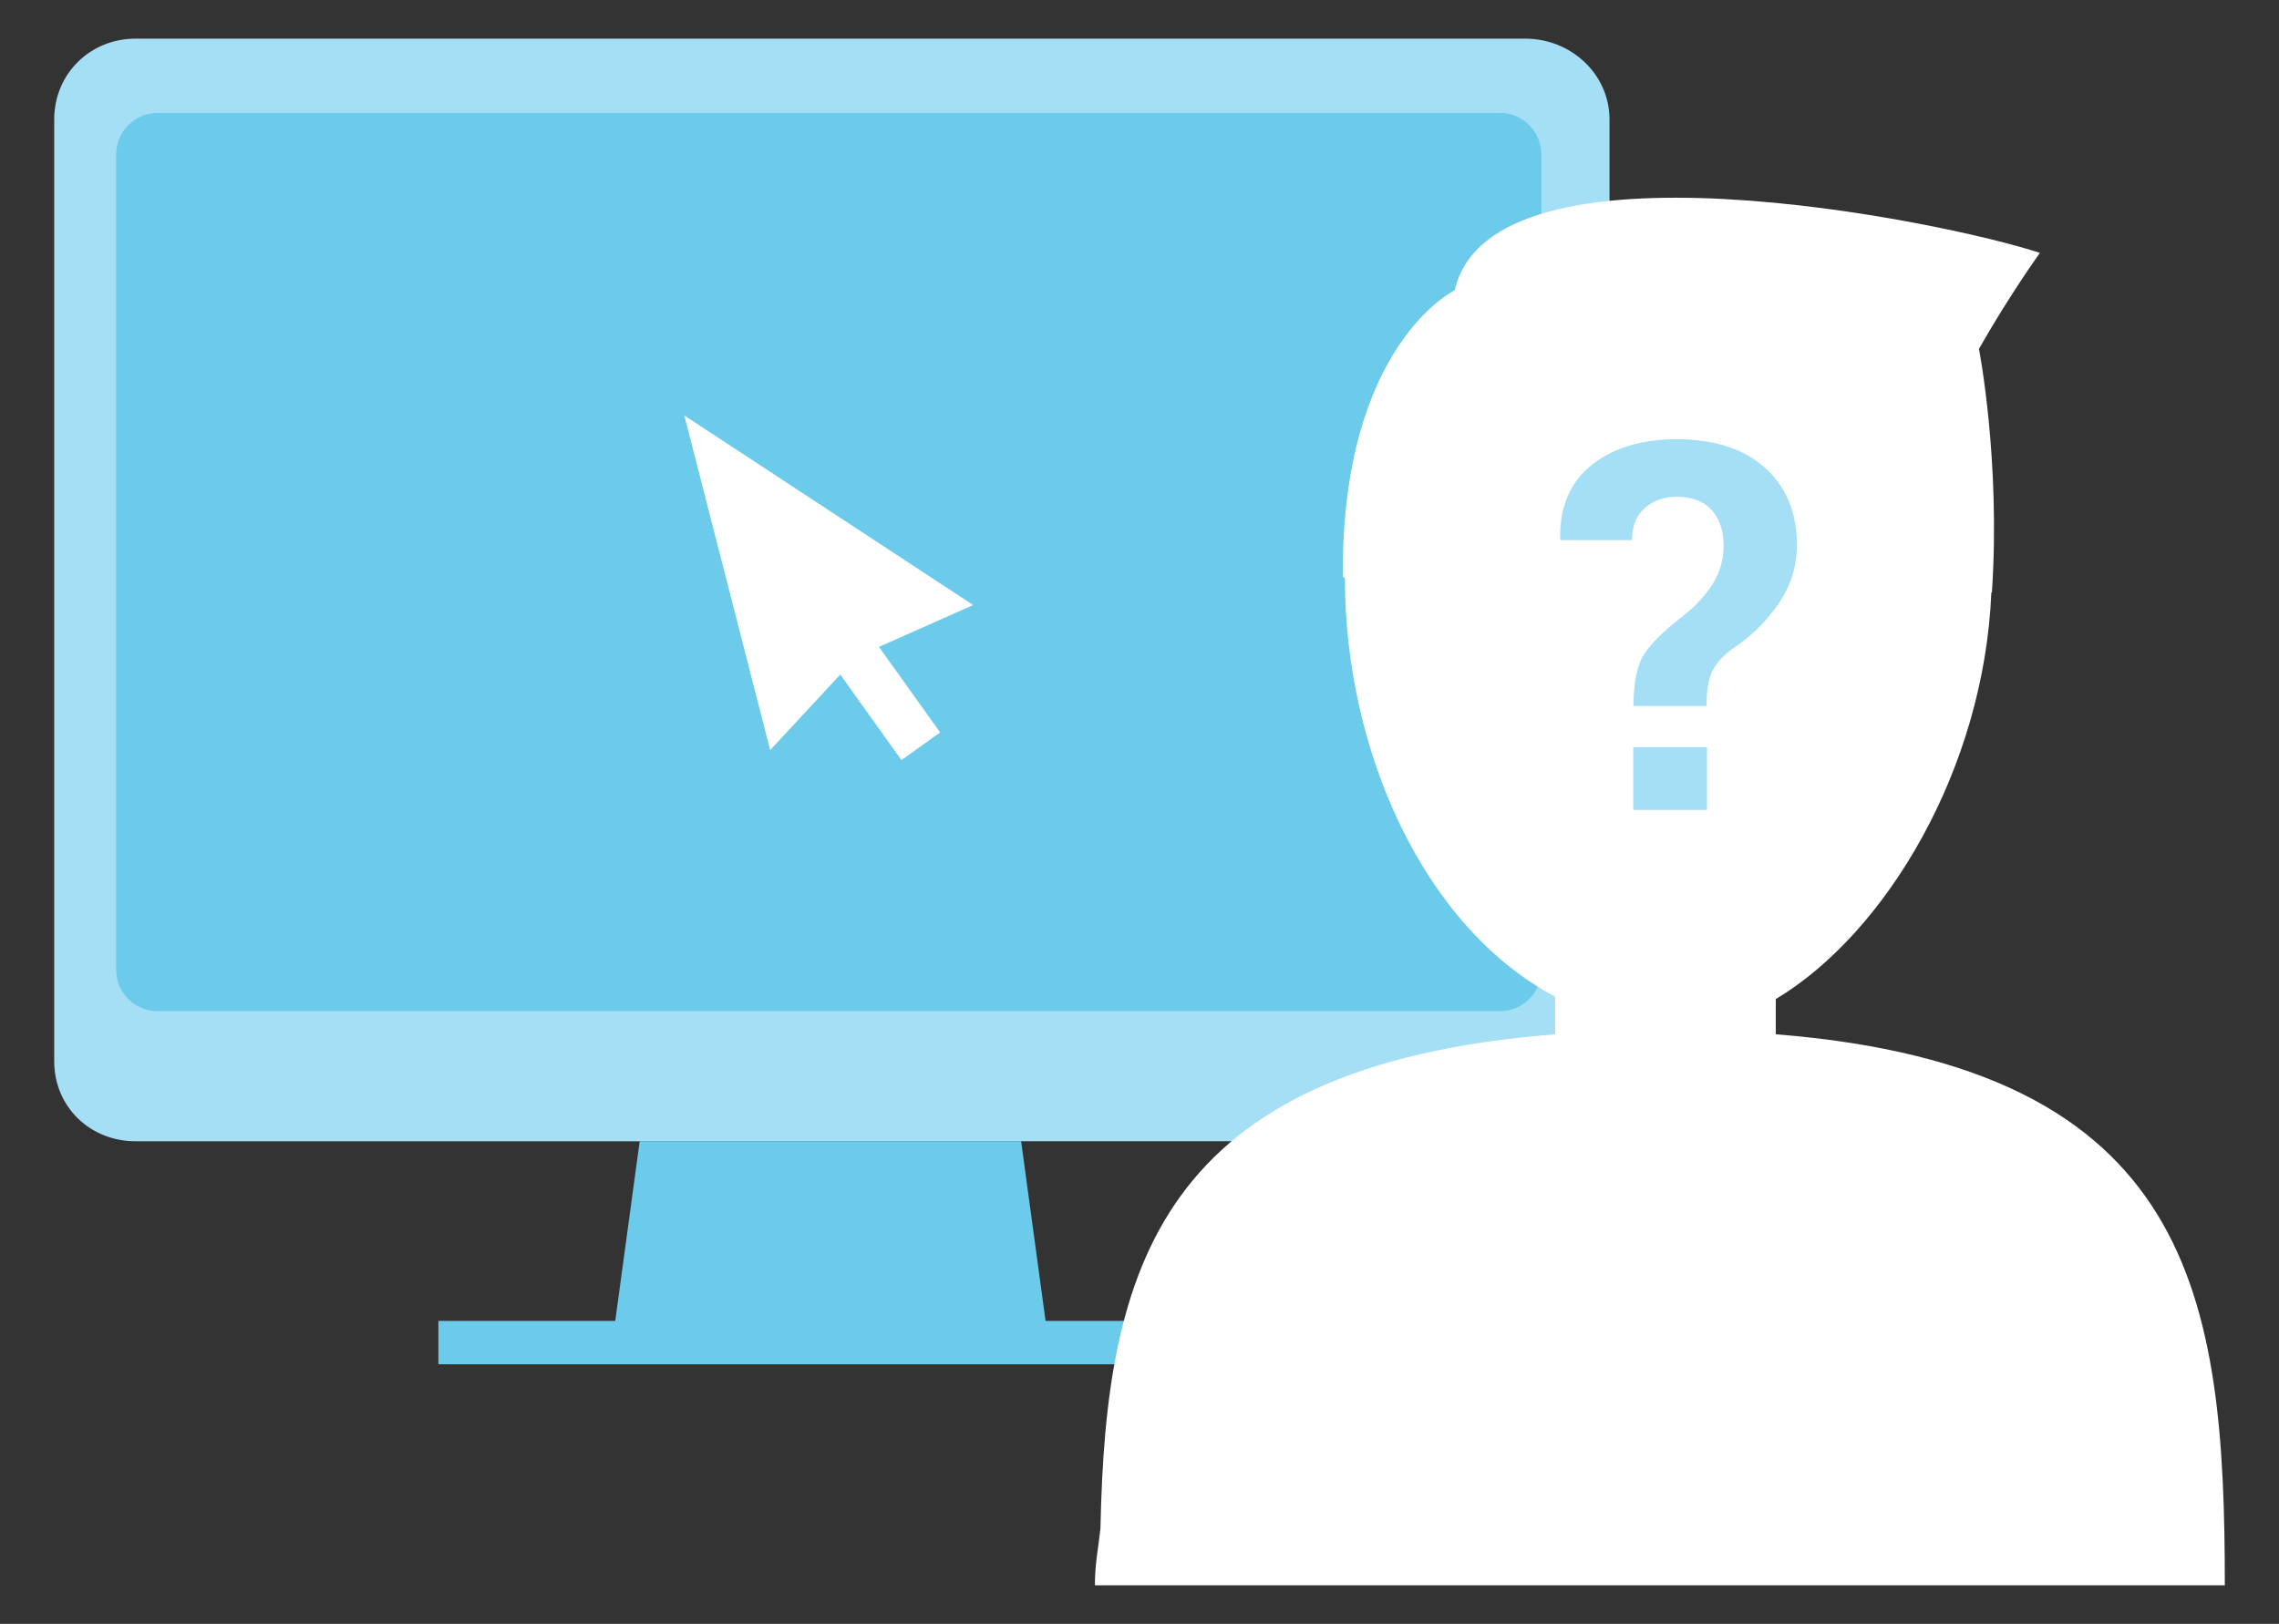
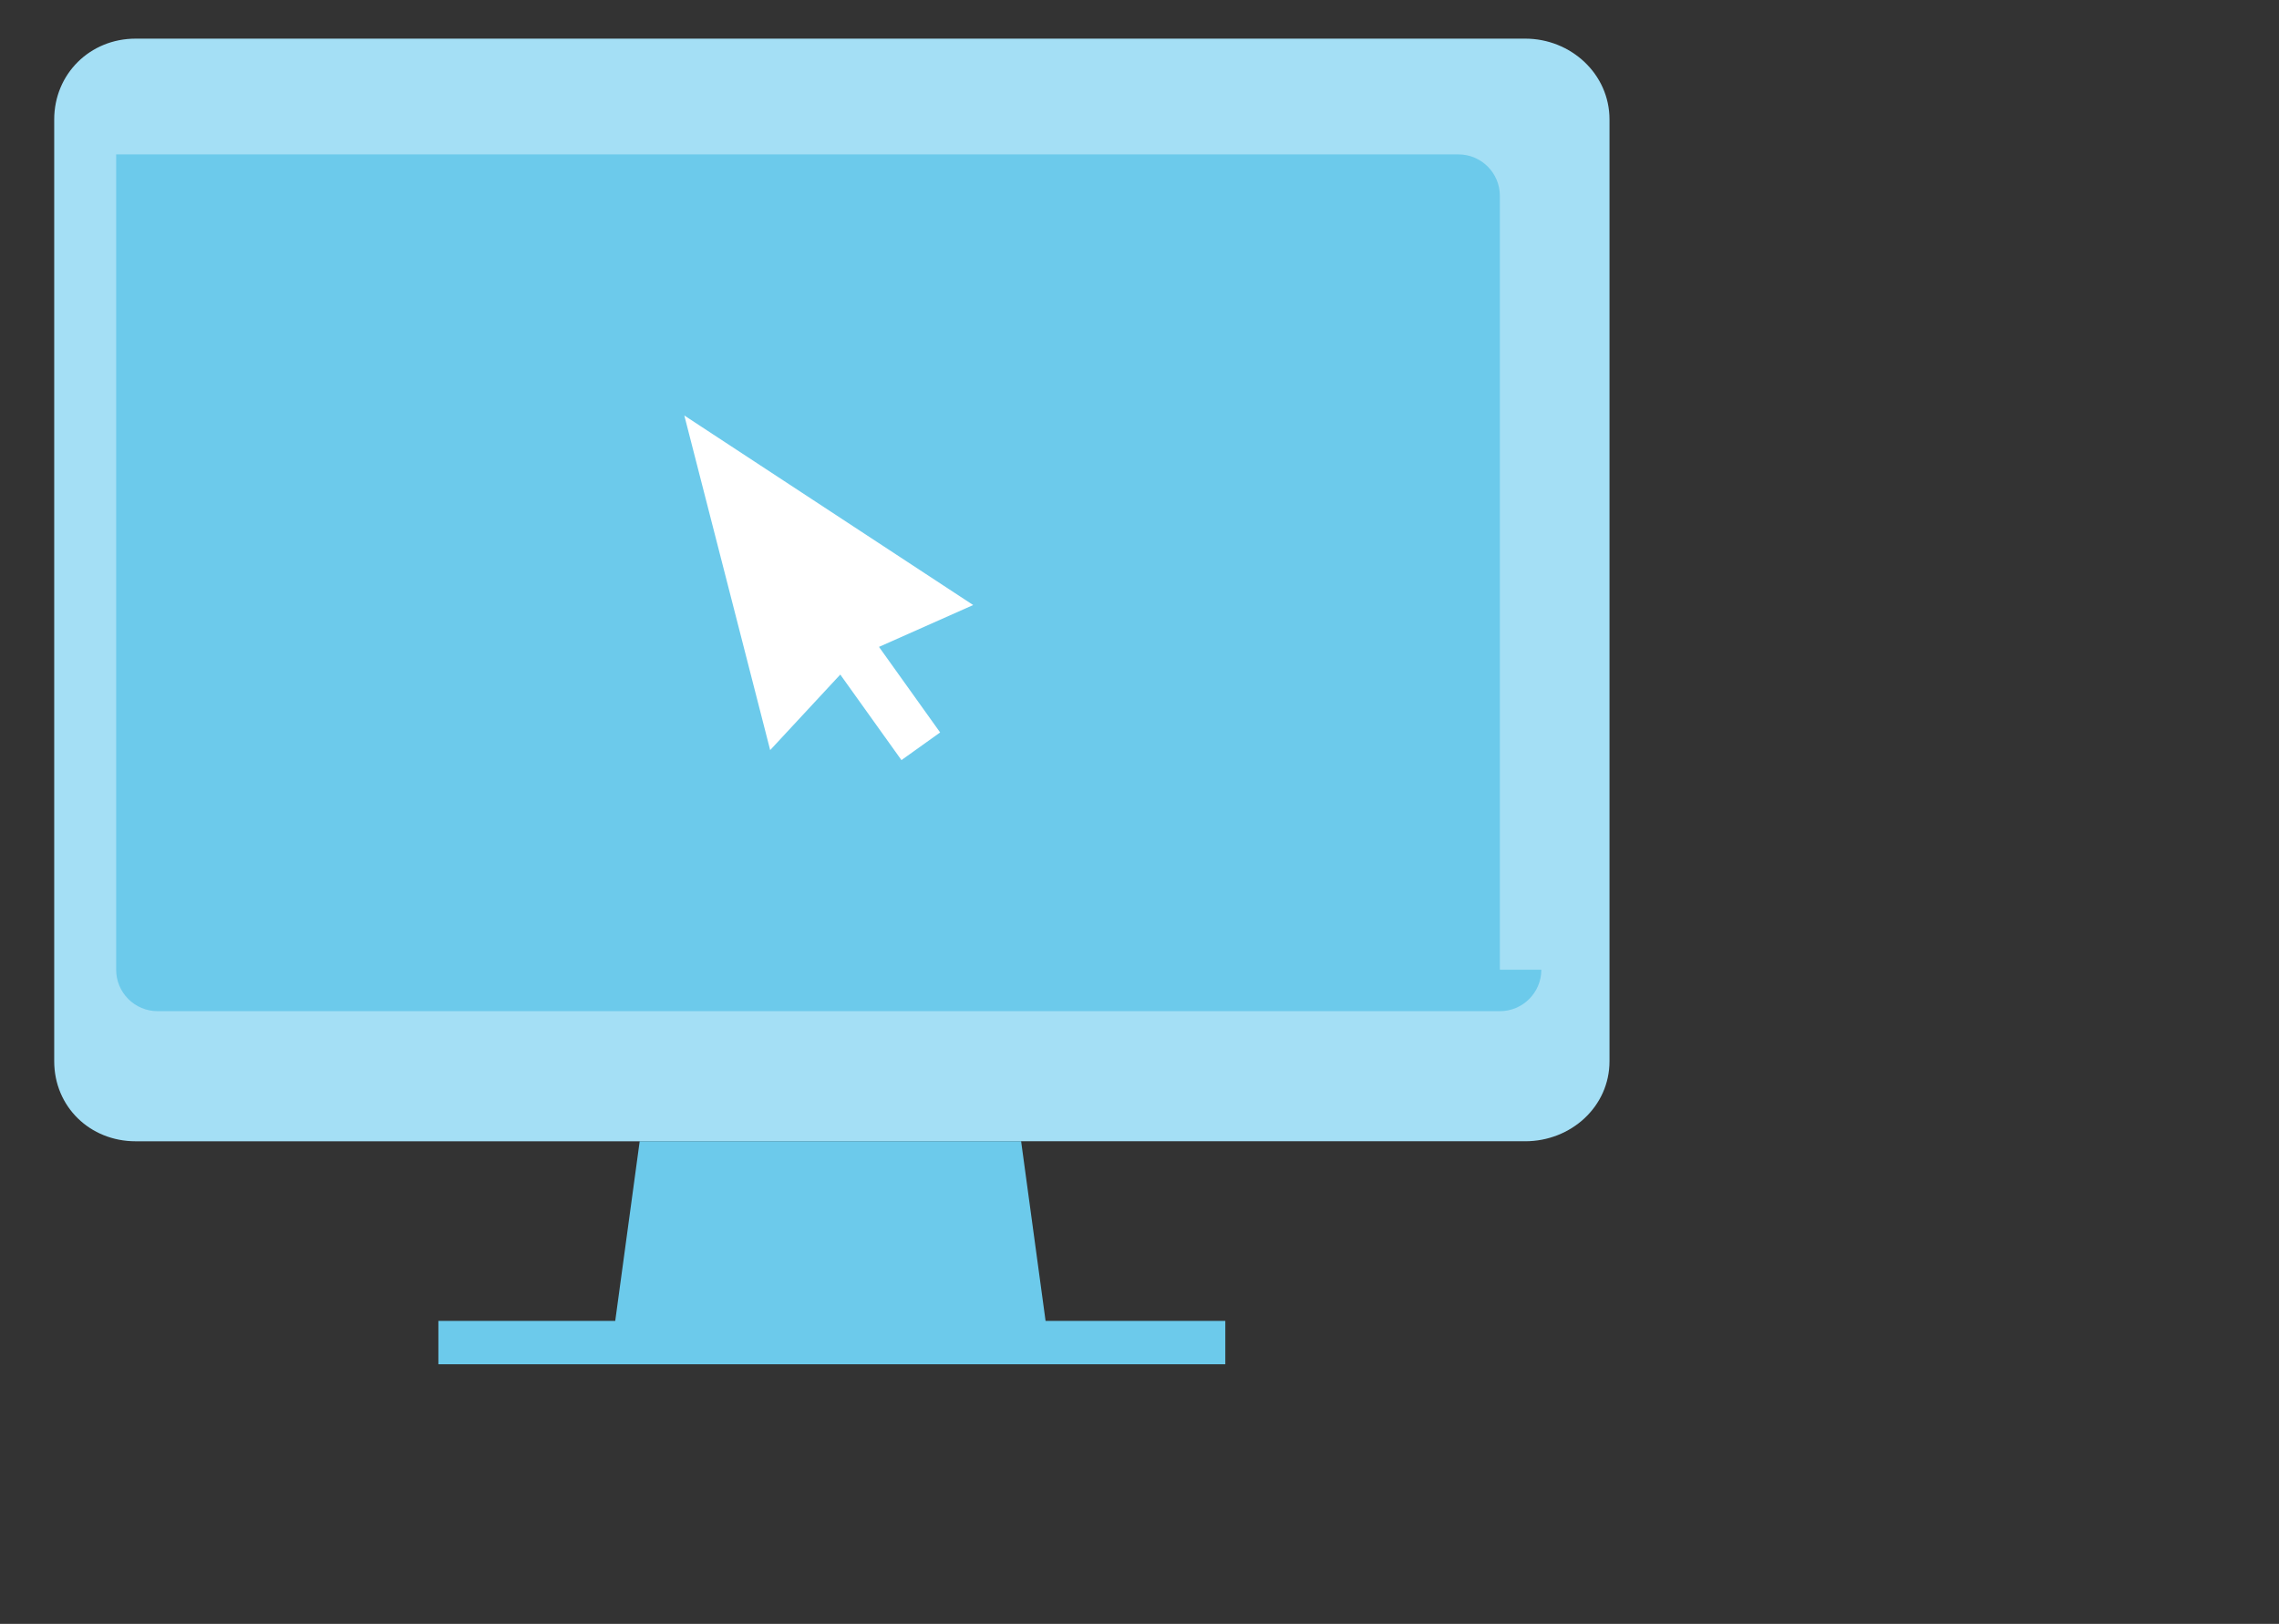
<svg xmlns="http://www.w3.org/2000/svg" version="1.1" id="Layer_1" x="0px" y="0px" width="145px" height="103.35px" viewBox="0 0 145 103.35" enable-background="new 0 0 145 103.35" xml:space="preserve">
  <rect x="0" y="0" width="145" height="103.35" fill="#333333" stroke="none" />
  <g>
    <path fill="#A4DFF5" d="M64.968,72.633h32.073c2.902,0,5.363-2.195,5.363-5.098V7.606c0-2.901-2.461-5.147-5.363-5.147H8.628   c-2.902,0-5.179,2.246-5.179,5.147v59.93c0,2.901,2.277,5.098,5.179,5.098H40.7H64.968z" />
-     <path fill="#6CCAEB" d="M98.066,61.716c0,1.456-1.181,2.638-2.637,2.638h-85.4c-1.457,0-2.638-1.182-2.638-2.638V9.826   c0-1.457,1.181-2.639,2.638-2.639h85.4c1.456,0,2.637,1.182,2.637,2.639V61.716z" />
+     <path fill="#6CCAEB" d="M98.066,61.716c0,1.456-1.181,2.638-2.637,2.638h-85.4c-1.457,0-2.638-1.182-2.638-2.638V9.826   h85.4c1.456,0,2.637,1.182,2.637,2.639V61.716z" />
    <polygon fill="#6CCAEB" points="40.7,72.633 39.144,84.065 27.892,84.065 27.892,86.825 38.93,86.825 66.921,86.825 77.96,86.825    77.96,84.065 66.524,84.065 64.968,72.633  " />
-     <path fill="#FFFFFF" d="M112.982,65.824v-2.239c7.02-4.205,13.25-14.644,13.716-25.874h0.036   c0.561-8.424-0.824-15.509-0.824-15.509c1.984-3.49,3.879-6.106,3.879-6.106c-6.104-2.028-34.902-7.899-37.23,2.376   c0,0-7.219,3.461-7.125,18.193c0,0.054,0.137,0.116,0.137,0.169c0,10.857,4.947,22.12,13.371,26.598v2.396   C73.67,67.808,70.356,80.749,70.015,97.284c-0.134,1.258-0.352,2.205-0.352,3.607h0.172h71.546h0.172   C141.551,82.639,139.658,67.946,112.982,65.824" />
    <polygon fill="#FFFFFF" points="61.918,38.506 43.54,26.444 49.002,47.738 53.462,42.931 57.354,48.375 59.816,46.615    55.925,41.17  " />
    <g enable-background="new    ">
-       <path fill="#A4DFF5" d="M103.928,44.934c0.01-1.491,0.23-2.582,0.662-3.274s1.291-1.534,2.58-2.524    c0.756-0.617,1.36-1.283,1.812-1.997c0.453-0.713,0.68-1.512,0.68-2.396c0-0.979-0.259-1.747-0.775-2.301    c-0.516-0.554-1.254-0.83-2.212-0.83c-0.788,0-1.456,0.234-2.005,0.702c-0.549,0.469-0.828,1.156-0.839,2.062h-4.536l-0.032-0.097    c-0.032-2.044,0.642-3.609,2.021-4.696c1.379-1.086,3.176-1.629,5.392-1.629c2.386,0,4.257,0.604,5.614,1.812    c1.358,1.209,2.037,2.852,2.037,4.929c0,1.353-0.396,2.604-1.189,3.754c-0.794,1.15-1.787,2.114-2.979,2.891    c-0.649,0.501-1.076,1.004-1.278,1.51s-0.303,1.201-0.303,2.085H103.928z M108.607,51.547h-4.696v-3.993h4.696V51.547z" />
-     </g>
+       </g>
  </g>
</svg>